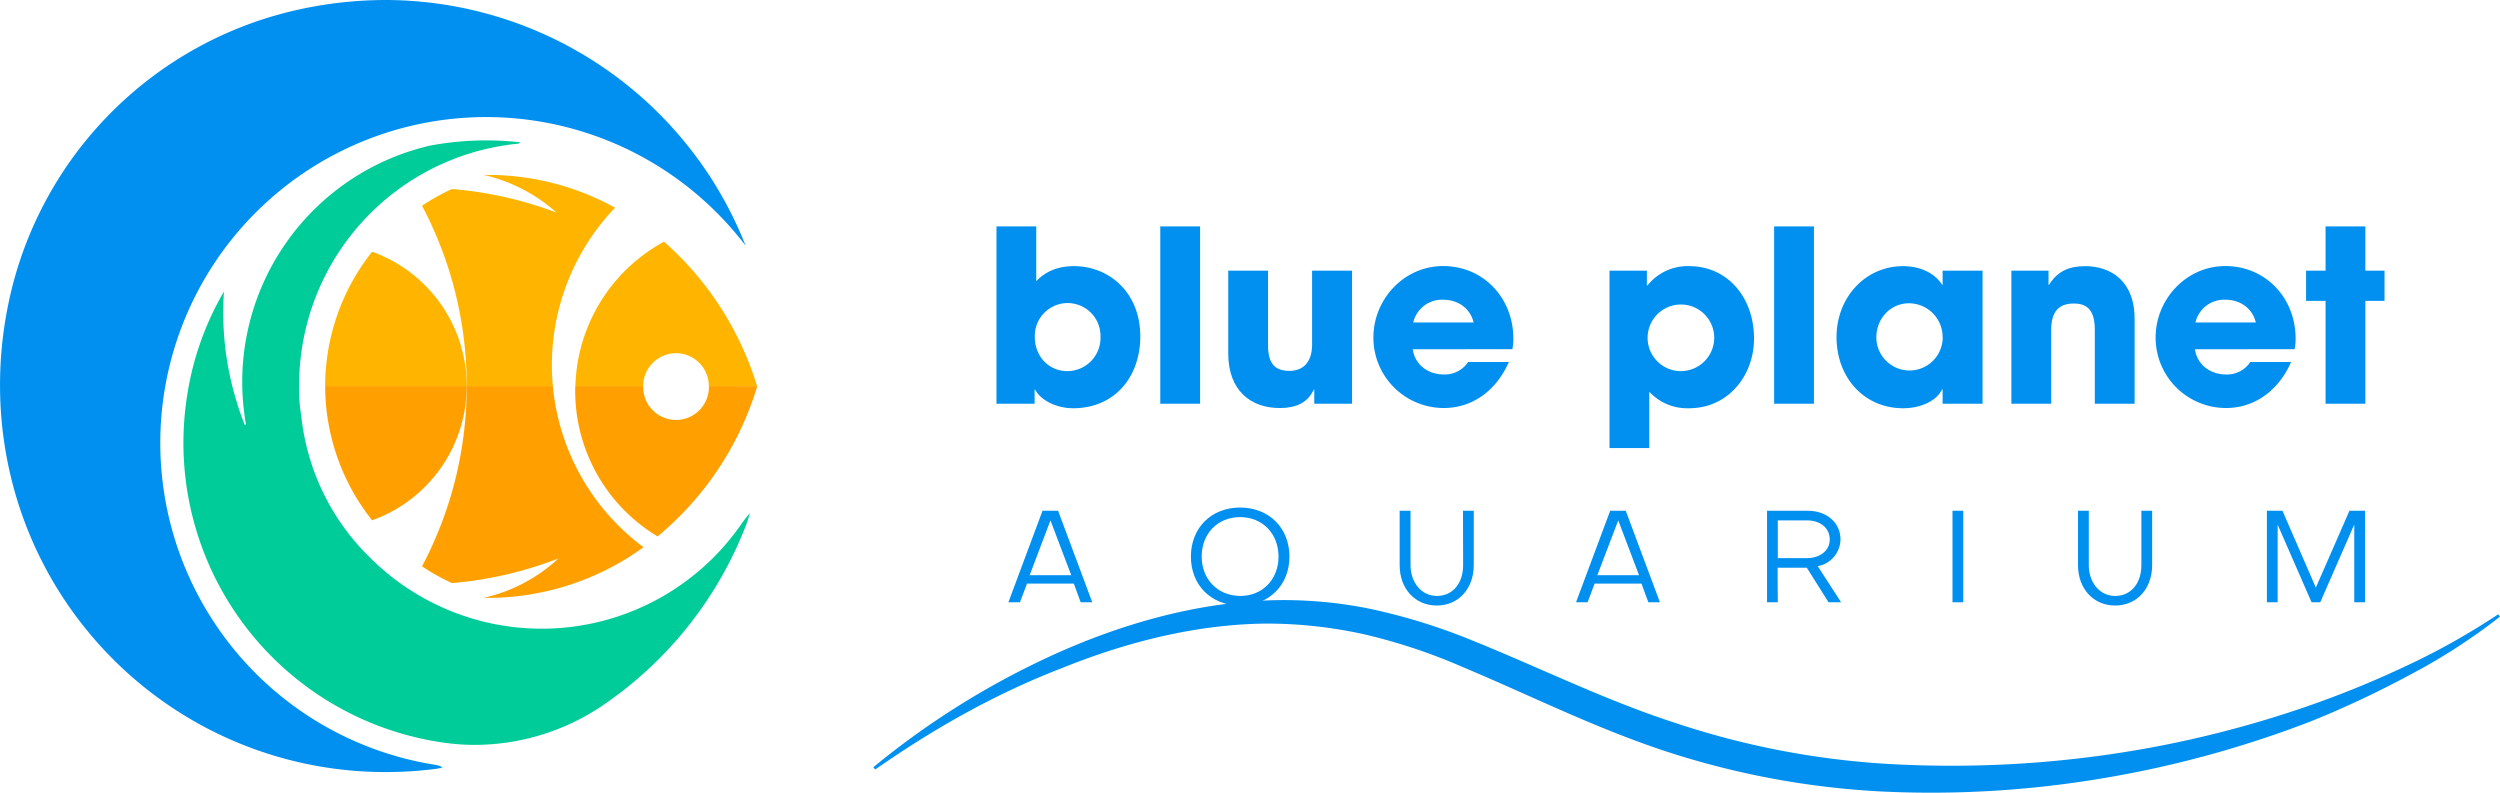
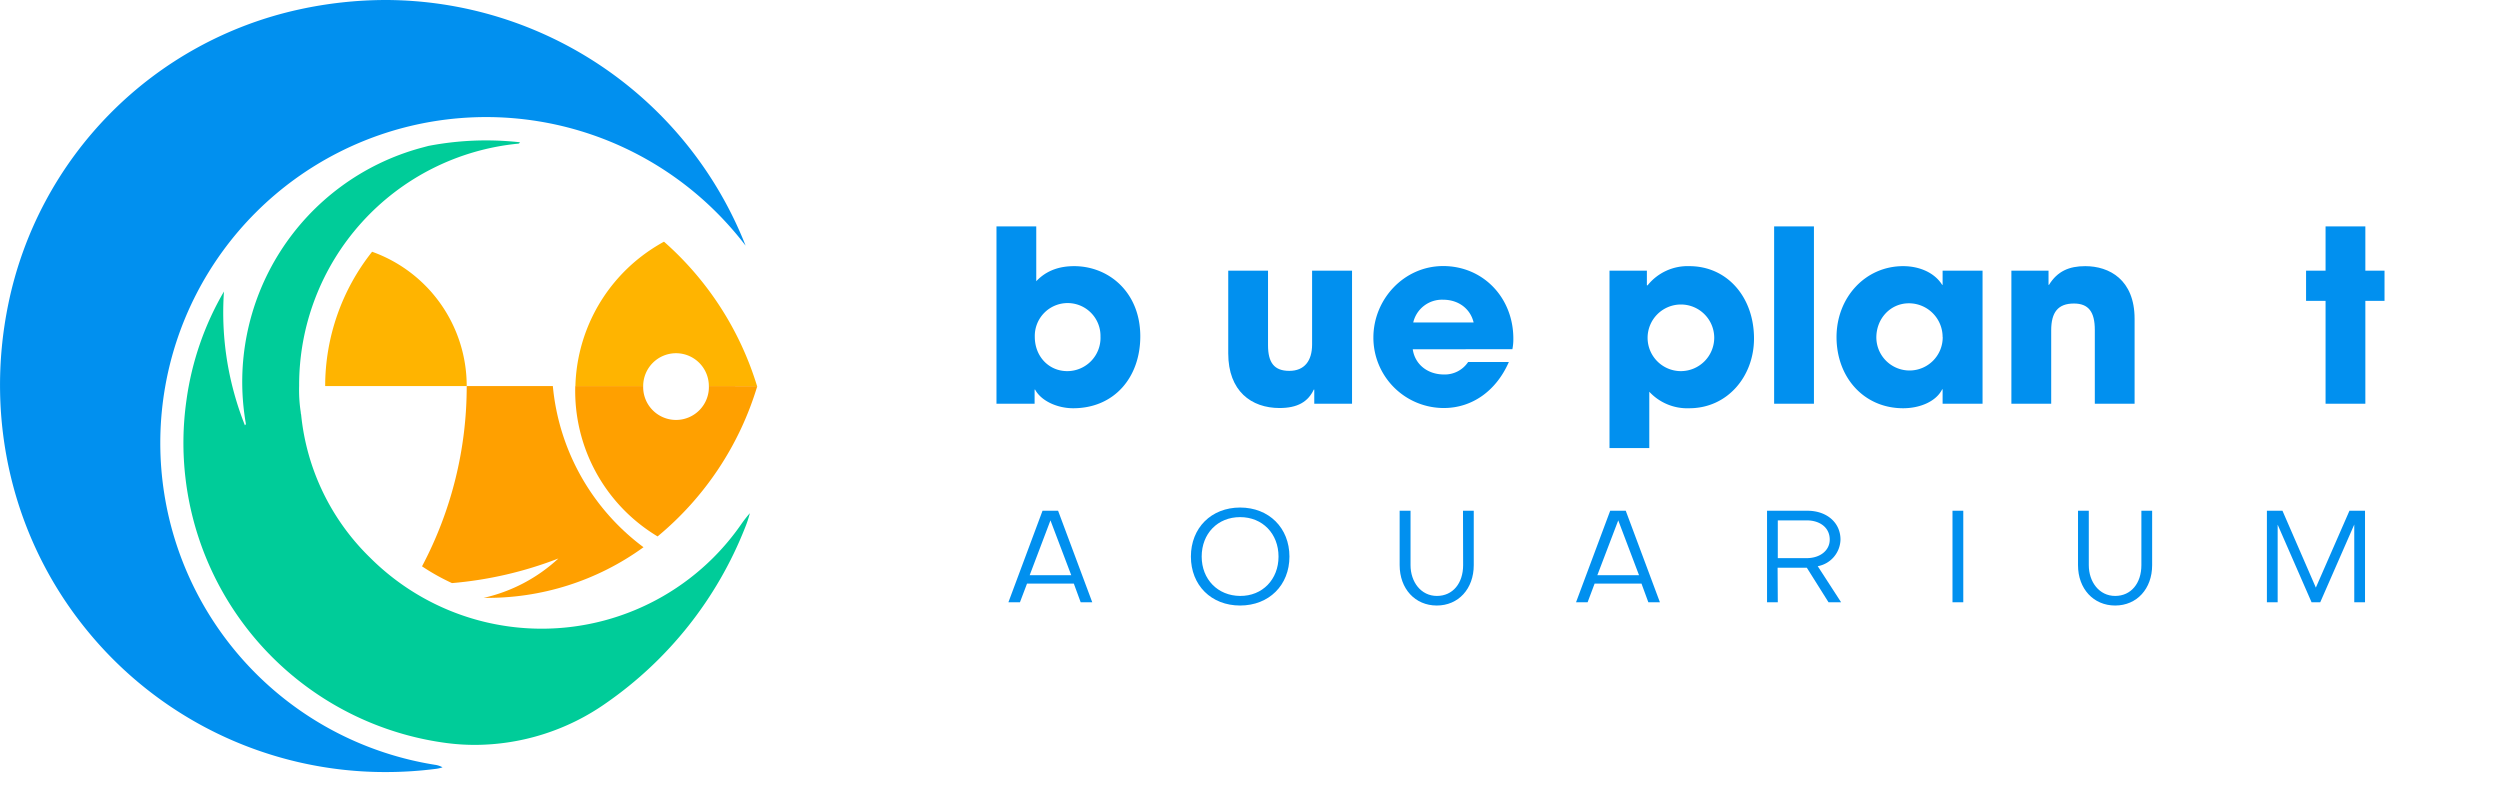
<svg xmlns="http://www.w3.org/2000/svg" viewBox="0 0 769.21 243.85">
  <defs>
    <style>.cls-1{fill:#0c9;}.cls-2{fill:#0190ef;}.cls-3{fill:none;}.cls-4{fill:#ffa000;}.cls-5{fill:#ffb400;}</style>
  </defs>
  <g id="Layer_2" data-name="Layer 2">
    <g id="Layer_1-2" data-name="Layer 1">
      <path class="cls-1" d="M219.51,171.55a74.71,74.71,0,0,1-105.67,0,71.23,71.23,0,0,1-21.19-44,2.45,2.45,0,0,1-.11-.7,44.46,44.46,0,0,1-.5-8.1,74.63,74.63,0,0,1,67.42-74.55.55.55,0,0,0,.49-.43,96.36,96.36,0,0,0-10.33-.57,93.94,93.94,0,0,0-17.82,1.7l-2.17.58a74.63,74.63,0,0,0-54,84.78.57.57,0,0,1-.28.59,94.29,94.29,0,0,1-3.29-9.82,93.27,93.27,0,0,1-3.15-31.34A91,91,0,0,0,57.39,123,93.14,93.14,0,0,0,137.24,228.6a67.42,67.42,0,0,0,8.87.59,70.41,70.41,0,0,0,40.3-12.81,118.67,118.67,0,0,0,42.82-54,34.77,34.77,0,0,0,1.49-4.48,38.09,38.09,0,0,0-2.76,3.55A74.93,74.93,0,0,1,219.51,171.55Z" />
      <path class="cls-2" d="M118.73,237.55a118.38,118.38,0,0,1-92.1-43.77C4,166-4.82,129.43,2.56,93.54A116.81,116.81,0,0,1,92.09,2.9,125.32,125.32,0,0,1,118.73,0,119.33,119.33,0,0,1,229.41,75.58a102.14,102.14,0,0,0-8.89-10.16,100.27,100.27,0,1,0-86.73,169.89,6.62,6.62,0,0,1,2.37.78,9.74,9.74,0,0,1-2.16.49A121.46,121.46,0,0,1,118.73,237.55Z" />
      <polygon class="cls-3" points="143.6 118.78 143.6 118.78 143.6 118.78 143.6 118.78" />
-       <path class="cls-4" d="M100.05,118.78a66.57,66.57,0,0,0,14.44,41.31,43.87,43.87,0,0,0,29.11-41.31H100.05Z" />
      <path class="cls-5" d="M114.49,77.46a66.58,66.58,0,0,0-14.44,41.32H143.6A43.88,43.88,0,0,0,114.49,77.46Z" />
      <path class="cls-4" d="M143.6,118.78a118.28,118.28,0,0,1-13.75,55.47,66.25,66.25,0,0,0,9.22,5.16,118,118,0,0,0,32.75-7.58,50,50,0,0,1-23,12.12A81.74,81.74,0,0,0,198,168.37a69.81,69.81,0,0,1-27.9-49.59Z" />
-       <path class="cls-5" d="M189.25,63.91a81,81,0,0,0-40.4-10.08,50.22,50.22,0,0,1,22.39,11.59,118,118,0,0,0-32.19-7.26,65.91,65.91,0,0,0-9.2,5.14,118.29,118.29,0,0,1,13.75,55.48h26.51A69.91,69.91,0,0,1,189.25,63.91Z" />
      <path class="cls-5" d="M208,108.68a10.1,10.1,0,0,1,10.1,10.1h14.83A96.76,96.76,0,0,0,204.3,74.36a53.92,53.92,0,0,0-6.79,4.41,52.12,52.12,0,0,0-20.47,40H197.9A10.11,10.11,0,0,1,208,108.68Z" />
      <path class="cls-4" d="M218.11,118.78h0a10.11,10.11,0,1,1-20.21,0H177a52.21,52.21,0,0,0,25.33,46.27A95.76,95.76,0,0,0,233,118.81v0Z" />
      <path class="cls-2" d="M306.6,124.22V69.65h12.24V86.53c3.25-3.46,7.38-4.64,11.66-4.64,10.62,0,20.35,8,20.35,21.6,0,12.61-8,22.12-20.65,22.12-4.94,0-9.88-2.28-11.72-5.74h-.15v4.35Zm32-20.51a10.11,10.11,0,1,0-20.21-.07c0,6,4.28,10.55,10,10.55A10.24,10.24,0,0,0,338.61,103.71Z" />
-       <path class="cls-2" d="M357,124.22V69.65h12.25v54.57Z" />
      <path class="cls-2" d="M404.38,124.22v-4.35h-.15c-1.77,3.76-5,5.67-10.54,5.67-8.63,0-15.78-5.16-15.78-16.81V83.29h12.24v22.93c0,5.38,1.91,7.89,6.56,7.89s7-3.1,7-8.11V83.29H416v40.93Z" />
      <path class="cls-2" d="M434.68,107.47c.67,4.65,4.57,7.75,9.59,7.75a8.61,8.61,0,0,0,7.45-3.84h12.53c-3.9,8.93-11.35,14.16-20,14.16a21.66,21.66,0,0,1-21.68-21.68c0-11.8,9.44-22,21.46-22,12.24,0,21.6,9.66,21.6,22.34a15.63,15.63,0,0,1-.29,3.24Zm18.73-8.25c-1-4.21-4.64-7-9.36-7a9.08,9.08,0,0,0-9.22,7Z" />
      <path class="cls-2" d="M495.22,137.86V83.29h11.5v4.5h.22a15.76,15.76,0,0,1,12.83-5.9c11.65,0,19.91,9.51,19.91,22.27,0,11.65-8.18,21.45-19.91,21.45a15.9,15.9,0,0,1-12.31-5.08v17.33Zm32.22-34.07a10.25,10.25,0,1,0-10.25,10.4A10.29,10.29,0,0,0,527.44,103.79Z" />
      <path class="cls-2" d="M545.87,124.22V69.65h12.25v54.57Z" />
      <path class="cls-2" d="M597.71,124.22v-4.43h-.14c-1.77,3.61-6.64,5.82-12,5.82-12.1,0-20.5-9.51-20.5-21.9,0-12.09,8.77-21.82,20.5-21.82,5,0,9.66,2,12,5.75h.14V83.29H610v40.93Zm0-20.51a10.37,10.37,0,0,0-10.39-10.39c-5.61,0-10,4.64-10,10.54a10.21,10.21,0,1,0,20.42-.15Z" />
      <path class="cls-2" d="M644.54,124.22V101.5c0-5.53-1.92-8.11-6.42-8.11-4.94,0-7,2.73-7,8.26v22.57H618.87V83.29H630.3v4.35h.15c2.58-4.2,6.2-5.75,11.14-5.75,7.37,0,15.19,4.13,15.19,16.22v26.11Z" />
-       <path class="cls-2" d="M675.35,107.47c.67,4.65,4.58,7.75,9.59,7.75a8.61,8.61,0,0,0,7.45-3.84h12.54c-3.91,8.93-11.36,14.16-20,14.16a21.66,21.66,0,0,1-21.68-21.68c0-11.8,9.44-22,21.46-22,12.24,0,21.61,9.66,21.61,22.34a15.63,15.63,0,0,1-.3,3.24Zm18.73-8.25c-1-4.21-4.64-7-9.36-7a9.09,9.09,0,0,0-9.22,7Z" />
      <path class="cls-2" d="M715.54,124.22V92.58h-6V83.29h6V69.65h12.24V83.29h5.9v9.29h-5.9v31.64Z" />
      <path class="cls-2" d="M313.82,185.31h-3.55l10.5-28.16h4.79l10.51,28.16h-3.56l-2.11-5.75H316Zm3-8.34H329.6l-6.39-16.86Z" />
      <path class="cls-2" d="M366.42,171.25c0-8.82,6.27-15.09,15.14-15.09s15.18,6.27,15.18,15.09-6.31,15.06-15.18,15.06S366.42,180.08,366.42,171.25Zm3.32,0c0,7,4.95,12.06,11.82,12.11s11.82-5.08,11.82-12.11-4.91-12.14-11.82-12.14S369.74,164.18,369.74,171.25Z" />
      <path class="cls-2" d="M450.14,157.15h3.31v16.74c0,7.27-4.71,12.42-11.38,12.42s-11.42-5.15-11.42-12.42V157.15H434v16.74c0,5.15,3.2,9.47,8.11,9.47s8.07-3.92,8.07-9.47Z" />
      <path class="cls-2" d="M488.48,185.31h-3.56l10.51-28.16h4.79l10.51,28.16h-3.56l-2.11-5.75H490.64Zm3-8.34h12.82l-6.39-16.86Z" />
      <path class="cls-2" d="M547,185.31h-3.31V157.15h12.42c6,0,10.18,3.68,10.18,8.87a8.53,8.53,0,0,1-7,8.19l7.19,11.1h-3.87l-6.67-10.62h-9Zm0-25.2v11.62h8.87c4.15,0,7.11-2.36,7.11-5.71,0-3.67-3-5.91-7.11-5.91Z" />
      <path class="cls-2" d="M604.07,157.15v28.16h-3.32V157.15Z" />
      <path class="cls-2" d="M658.87,157.15h3.31v16.74c0,7.27-4.71,12.42-11.38,12.42s-11.43-5.15-11.43-12.42V157.15h3.32v16.74c0,5.15,3.2,9.47,8.11,9.47s8.07-3.92,8.07-9.47Z" />
      <path class="cls-2" d="M700.8,185.31h-3.31V157.15h4.79l10.27,23.65,10.34-23.65h4.79v28.16h-3.31V161.39L713.9,185.31h-2.67L700.8,161.43Z" />
-       <path class="cls-2" d="M769.21,189.73a182.78,182.78,0,0,1-28,18.05A302,302,0,0,1,710.88,222a327,327,0,0,1-64.79,17.61,316.72,316.72,0,0,1-67.38,3.91,255.12,255.12,0,0,1-66.85-12.58c-21.59-7.17-41.71-17.29-61.54-25.58a175.74,175.74,0,0,0-30.08-10.08,138.54,138.54,0,0,0-31.11-3.41c-21.09.28-42.25,5.57-62.31,13.66-20.25,7.78-39.48,18.61-57.51,31.23l-.6-.7a251.05,251.05,0,0,1,56.14-34.93c20.14-9.05,41.79-15.25,64-16.35a133,133,0,0,1,33.07,2.62,185.07,185.07,0,0,1,31.66,9.9c20.49,8.29,40.28,18.1,61.21,24.91a253.52,253.52,0,0,0,64.52,12.74,339.77,339.77,0,0,0,65.87-2.3,331.06,331.06,0,0,0,64.17-15.14,303.57,303.57,0,0,0,30.59-12.42A215.18,215.18,0,0,0,768.67,189Z" />
    </g>
  </g>
</svg>